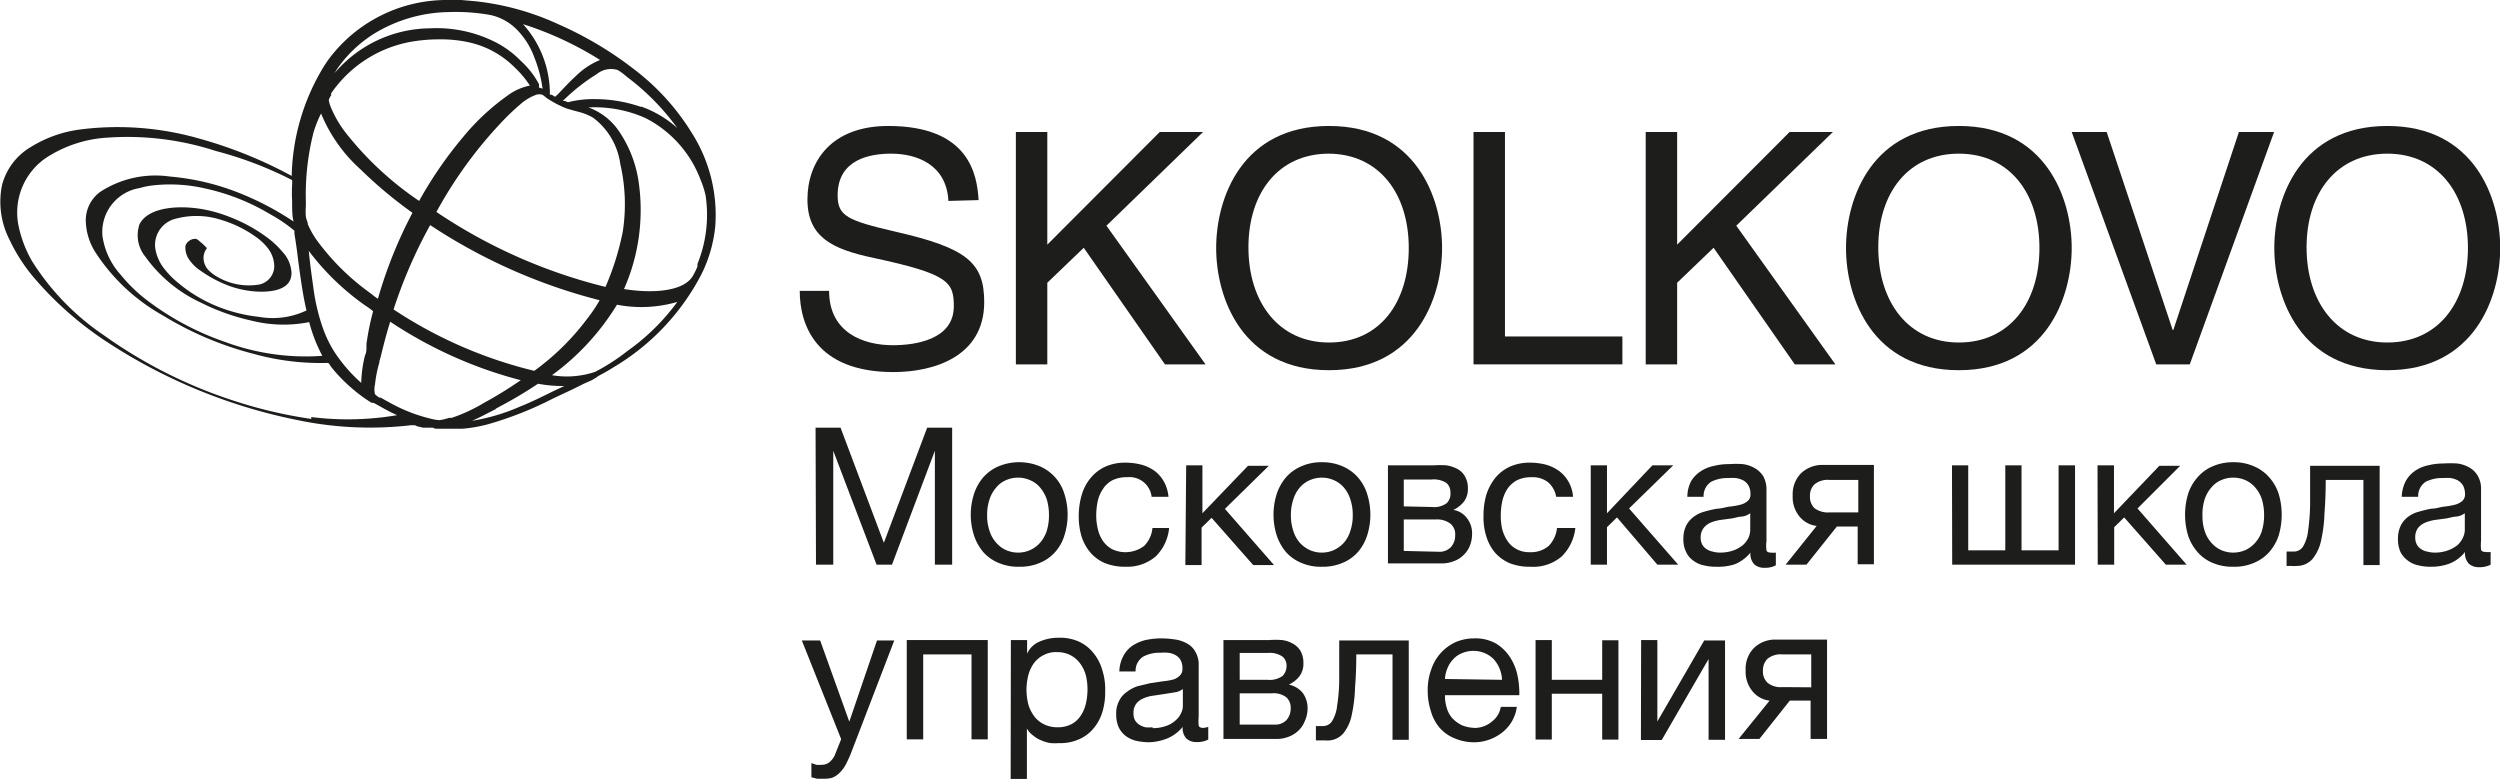
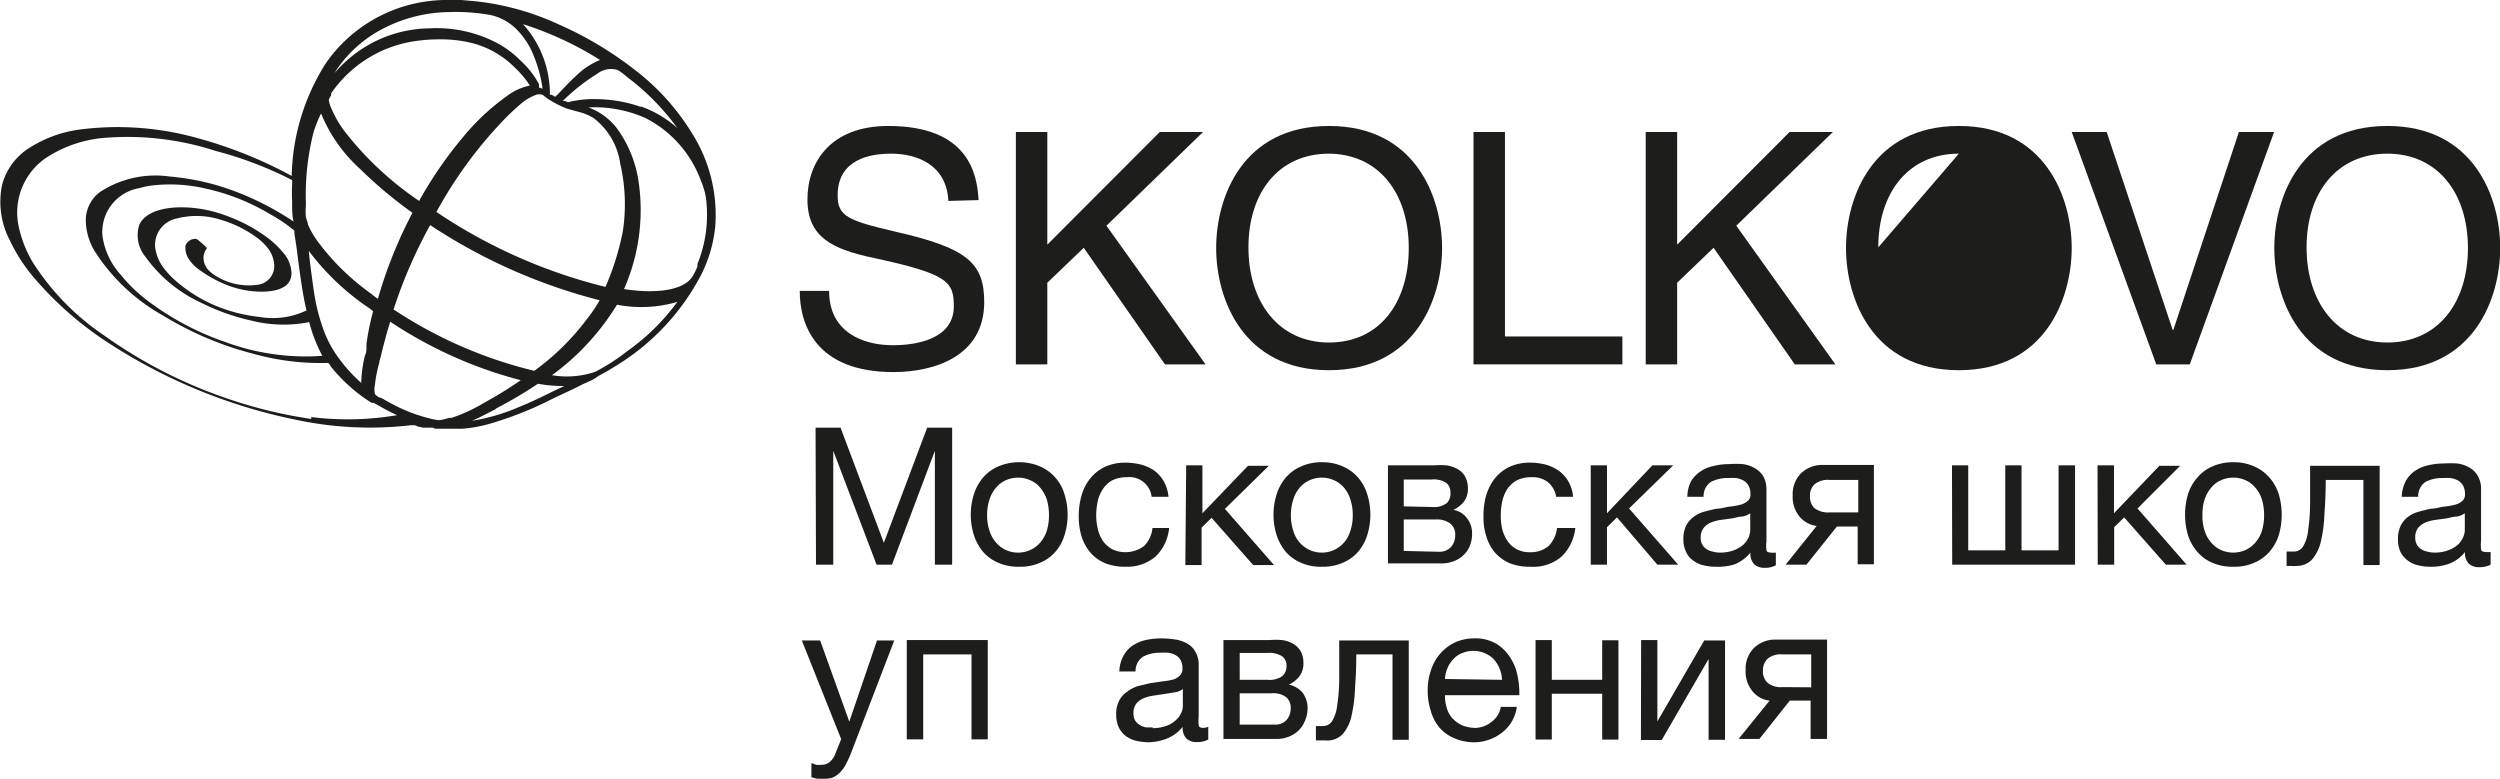
<svg xmlns="http://www.w3.org/2000/svg" id="Layer_1" data-name="Layer 1" viewBox="0 0 120.07 37.41">
  <defs>
    <style>.cls-1{fill:#1d1d1b;}</style>
  </defs>
  <path class="cls-1" d="M59.51,48.89h1.2l2.08,5.53,2.08-5.53h1.2v6.58h-.83V50h0l-2.06,5.47h-.74L60.36,50h0v5.47h-.83Z" transform="translate(-20.34 -28.35)" />
  <path class="cls-1" d="M69.29,55.57a2.38,2.38,0,0,1-1-.19,2,2,0,0,1-.73-.52,2.44,2.44,0,0,1-.44-.79,3.28,3.28,0,0,1,0-2,2.34,2.34,0,0,1,.44-.79,2.05,2.05,0,0,1,.73-.53,2.58,2.58,0,0,1,2,0,2.09,2.09,0,0,1,1.17,1.32,3.28,3.28,0,0,1,0,2,2.12,2.12,0,0,1-.44.79,2,2,0,0,1-.73.52A2.4,2.4,0,0,1,69.29,55.57Zm0-.68a1.4,1.4,0,0,0,1-.47,1.68,1.68,0,0,0,.32-.56,2.55,2.55,0,0,0,.11-.77,2.6,2.6,0,0,0-.11-.77,1.79,1.79,0,0,0-.32-.56,1.27,1.27,0,0,0-.48-.35,1.39,1.39,0,0,0-.57-.12,1.43,1.43,0,0,0-.58.12,1.23,1.23,0,0,0-.47.35,1.61,1.61,0,0,0-.32.56,2.3,2.3,0,0,0-.12.77,2.26,2.26,0,0,0,.12.77,1.52,1.52,0,0,0,.32.56,1.35,1.35,0,0,0,.47.35A1.43,1.43,0,0,0,69.29,54.89Z" transform="translate(-20.34 -28.35)" />
  <path class="cls-1" d="M74.42,55.57a2.61,2.61,0,0,1-1-.17,1.9,1.9,0,0,1-.7-.5,2.23,2.23,0,0,1-.43-.77,3.31,3.31,0,0,1-.14-1,3.55,3.55,0,0,1,.14-1,2.23,2.23,0,0,1,.42-.81,2,2,0,0,1,.7-.55,2.33,2.33,0,0,1,1-.2,3.1,3.1,0,0,1,.76.1,2,2,0,0,1,.63.3,1.66,1.66,0,0,1,.44.51,1.84,1.84,0,0,1,.22.73h-.81a1.07,1.07,0,0,0-1.18-.94,1.52,1.52,0,0,0-.71.15,1.21,1.21,0,0,0-.45.42,1.65,1.65,0,0,0-.25.59,3.26,3.26,0,0,0-.07.7,2.74,2.74,0,0,0,.08.64,1.67,1.67,0,0,0,.24.56,1.34,1.34,0,0,0,.43.39,1.49,1.49,0,0,0,1.55-.15,1.39,1.39,0,0,0,.4-.86h.8a2.19,2.19,0,0,1-.65,1.37A2.11,2.11,0,0,1,74.42,55.57Z" transform="translate(-20.34 -28.35)" />
  <path class="cls-1" d="M77.31,50.7h.78V53l2.19-2.28h1l-2.11,2.07,2.36,2.7h-1l-2-2.27-.48.47v1.8h-.78Z" transform="translate(-20.34 -28.35)" />
  <path class="cls-1" d="M83.83,55.57a2.35,2.35,0,0,1-1-.19,2,2,0,0,1-.73-.52,2.44,2.44,0,0,1-.44-.79,3.28,3.28,0,0,1,0-2,2.34,2.34,0,0,1,.44-.79,2.05,2.05,0,0,1,.73-.53,2.35,2.35,0,0,1,1-.2,2.4,2.4,0,0,1,1,.2,2.05,2.05,0,0,1,.73.53,2.18,2.18,0,0,1,.44.79,3.28,3.28,0,0,1,0,2,2.27,2.27,0,0,1-.44.79,2,2,0,0,1-.73.52A2.4,2.4,0,0,1,83.83,55.57Zm0-.68a1.39,1.39,0,0,0,.57-.12,1.48,1.48,0,0,0,.48-.35,1.51,1.51,0,0,0,.31-.56,2.26,2.26,0,0,0,.12-.77,2.3,2.3,0,0,0-.12-.77,1.59,1.59,0,0,0-.31-.56,1.35,1.35,0,0,0-.48-.35,1.44,1.44,0,0,0-1.15,0,1.35,1.35,0,0,0-.48.35,1.59,1.59,0,0,0-.31.56,2.3,2.3,0,0,0-.12.77,2.26,2.26,0,0,0,.12.77,1.51,1.51,0,0,0,.31.56,1.48,1.48,0,0,0,.48.35A1.4,1.4,0,0,0,83.83,54.89Z" transform="translate(-20.34 -28.35)" />
  <path class="cls-1" d="M87,50.7h2.2a4,4,0,0,1,.61,0,1.67,1.67,0,0,1,.52.17.91.91,0,0,1,.37.36,1.14,1.14,0,0,1,.14.59,1,1,0,0,1-.19.62,1.4,1.4,0,0,1-.51.4h0a1,1,0,0,1,.65.39,1.16,1.16,0,0,1,.25.78,1.47,1.47,0,0,1-.11.56,1.23,1.23,0,0,1-.3.44,1.29,1.29,0,0,1-.46.29,1.58,1.58,0,0,1-.58.11H87Zm2.12,2a1,1,0,0,0,.71-.19A.63.63,0,0,0,90,52a.57.57,0,0,0-.2-.46,1.12,1.12,0,0,0-.71-.16H87.76v1.29Zm.32,2.15a.75.75,0,0,0,.59-.23.84.84,0,0,0,.2-.57A.66.66,0,0,0,90,53.5a1.06,1.06,0,0,0-.71-.2H87.76v1.51Z" transform="translate(-20.34 -28.35)" />
  <path class="cls-1" d="M93.85,55.57a2.63,2.63,0,0,1-1-.17,2,2,0,0,1-.7-.5,2.21,2.21,0,0,1-.42-.77,3,3,0,0,1-.14-1,3.56,3.56,0,0,1,.13-1,2.59,2.59,0,0,1,.42-.81,2,2,0,0,1,.7-.55,2.35,2.35,0,0,1,1-.2,3.1,3.1,0,0,1,.76.1,2.1,2.1,0,0,1,.62.3,1.69,1.69,0,0,1,.67,1.24h-.81a1.19,1.19,0,0,0-.39-.7,1.2,1.2,0,0,0-.79-.24,1.52,1.52,0,0,0-.71.15,1.33,1.33,0,0,0-.46.42,1.83,1.83,0,0,0-.24.59,3.26,3.26,0,0,0-.07.7,2.73,2.73,0,0,0,.07.64,1.91,1.91,0,0,0,.25.56,1.24,1.24,0,0,0,.43.39,1.26,1.26,0,0,0,.64.15,1.31,1.31,0,0,0,.91-.3,1.45,1.45,0,0,0,.4-.86H96a2.25,2.25,0,0,1-.66,1.37A2.1,2.1,0,0,1,93.85,55.57Z" transform="translate(-20.34 -28.35)" />
  <path class="cls-1" d="M96.74,50.7h.78V53L99.7,50.7h1l-2.12,2.07,2.36,2.7h-1L98,53.2l-.48.47v1.8h-.78Z" transform="translate(-20.34 -28.35)" />
  <path class="cls-1" d="M102.77,55.57a2.37,2.37,0,0,1-.61-.07,1.21,1.21,0,0,1-.5-.23,1,1,0,0,1-.34-.41,1.32,1.32,0,0,1-.13-.62,1.4,1.4,0,0,1,.14-.66,1.25,1.25,0,0,1,.37-.42,1.5,1.5,0,0,1,.51-.24,5.82,5.82,0,0,1,.6-.14c.21,0,.42-.08.61-.1a3.35,3.35,0,0,0,.51-.09.83.83,0,0,0,.35-.18.39.39,0,0,0,.13-.33.77.77,0,0,0-.1-.42.64.64,0,0,0-.25-.24,1.13,1.13,0,0,0-.34-.11,2.3,2.3,0,0,0-.37,0,1.73,1.73,0,0,0-.83.18.82.82,0,0,0-.36.72h-.78a1.66,1.66,0,0,1,.18-.75A1.48,1.48,0,0,1,102,51a1.74,1.74,0,0,1,.64-.27,3,3,0,0,1,.76-.09,4.72,4.72,0,0,1,.64,0,1.54,1.54,0,0,1,.57.19,1.15,1.15,0,0,1,.42.4,1.33,1.33,0,0,1,.15.67v2.45a1.39,1.39,0,0,0,0,.41c0,.09.09.13.21.13a.93.93,0,0,0,.24,0v.61a1.08,1.08,0,0,1-.56.12.69.69,0,0,1-.48-.17.74.74,0,0,1-.18-.56,1.9,1.9,0,0,1-.75.56A2.6,2.6,0,0,1,102.77,55.57Zm.17-.68a1.92,1.92,0,0,0,.67-.11,1.61,1.61,0,0,0,.45-.26,1.18,1.18,0,0,0,.26-.35,1,1,0,0,0,.08-.36V53a.87.87,0,0,1-.39.16c-.16,0-.32.06-.5.09l-.53.07a2.09,2.09,0,0,0-.48.13.88.88,0,0,0-.34.26.75.75,0,0,0-.14.47.67.67,0,0,0,.08.33.58.58,0,0,0,.2.21.74.74,0,0,0,.29.12A1.34,1.34,0,0,0,102.94,54.89Z" transform="translate(-20.34 -28.35)" />
  <path class="cls-1" d="M107.59,53.61a1.26,1.26,0,0,1-.83-.46,1.46,1.46,0,0,1-.32-1,1.43,1.43,0,0,1,.4-1.07,1.49,1.49,0,0,1,1.09-.4h2.41v4.77h-.78V53.64h-1l-1.46,1.83h-1Zm2-.65V51.4h-1.38a1,1,0,0,0-.72.21.74.74,0,0,0-.22.57.75.75,0,0,0,.22.58,1.09,1.09,0,0,0,.72.2Z" transform="translate(-20.34 -28.35)" />
  <path class="cls-1" d="M114.09,50.7h.78v4.08h1.78V50.7h.78v4.08h1.78V50.7H120v4.77h-5.9Z" transform="translate(-20.34 -28.35)" />
  <path class="cls-1" d="M121.08,50.7h.79V53l2.18-2.28h1L123,52.77l2.36,2.7h-1l-2-2.27-.48.47v1.8h-.79Z" transform="translate(-20.34 -28.35)" />
  <path class="cls-1" d="M127.6,55.57a2.41,2.41,0,0,1-1-.19,1.91,1.91,0,0,1-.72-.52,2.29,2.29,0,0,1-.45-.79,3.5,3.5,0,0,1,0-2,2.2,2.2,0,0,1,.45-.79,1.93,1.93,0,0,1,.72-.53,2.41,2.41,0,0,1,1-.2,2.36,2.36,0,0,1,1,.2,2,2,0,0,1,.73.53,2.2,2.2,0,0,1,.45.79,3.5,3.5,0,0,1,0,2,2.29,2.29,0,0,1-.45.79,2,2,0,0,1-.73.52A2.36,2.36,0,0,1,127.6,55.57Zm0-.68a1.47,1.47,0,0,0,.58-.12,1.45,1.45,0,0,0,.47-.35,1.52,1.52,0,0,0,.32-.56,2.55,2.55,0,0,0,.11-.77,2.6,2.6,0,0,0-.11-.77,1.61,1.61,0,0,0-.32-.56,1.32,1.32,0,0,0-.47-.35,1.47,1.47,0,0,0-.58-.12,1.43,1.43,0,0,0-.58.12,1.23,1.23,0,0,0-.47.35,1.61,1.61,0,0,0-.32.56,2.31,2.31,0,0,0-.11.77,2.27,2.27,0,0,0,.11.77,1.52,1.52,0,0,0,.32.56,1.35,1.35,0,0,0,.47.35A1.43,1.43,0,0,0,127.6,54.89Z" transform="translate(-20.34 -28.35)" />
  <path class="cls-1" d="M130.63,55.53a1.07,1.07,0,0,1-.25,0l-.22,0v-.69l.17,0h.16a.52.52,0,0,0,.46-.24,1.83,1.83,0,0,0,.24-.74,9.94,9.94,0,0,0,.1-1.28c0-.52,0-1.14,0-1.86h3.34v4.77h-.78V51.4h-1.81q0,.84-.06,1.59a6.9,6.9,0,0,1-.16,1.31,2.1,2.1,0,0,1-.41.89A1,1,0,0,1,130.63,55.53Z" transform="translate(-20.34 -28.35)" />
  <path class="cls-1" d="M137.09,55.57a2.37,2.37,0,0,1-.61-.07,1.21,1.21,0,0,1-.5-.23,1.16,1.16,0,0,1-.35-.41,1.46,1.46,0,0,1-.12-.62,1.4,1.4,0,0,1,.14-.66,1.22,1.22,0,0,1,.36-.42,1.55,1.55,0,0,1,.52-.24,5.63,5.63,0,0,1,.59-.14c.22,0,.42-.08.62-.1a3.35,3.35,0,0,0,.51-.09.89.89,0,0,0,.35-.18.42.42,0,0,0,.13-.33.87.87,0,0,0-.1-.42.72.72,0,0,0-.25-.24,1.13,1.13,0,0,0-.34-.11,2.36,2.36,0,0,0-.37,0,1.73,1.73,0,0,0-.83.18.82.82,0,0,0-.36.72h-.79a1.8,1.8,0,0,1,.19-.75,1.48,1.48,0,0,1,.44-.49,1.77,1.77,0,0,1,.63-.27,3.1,3.1,0,0,1,.76-.09,4.48,4.48,0,0,1,.64,0,1.53,1.53,0,0,1,.58.19,1.05,1.05,0,0,1,.41.4,1.23,1.23,0,0,1,.16.67v2.45a2,2,0,0,0,0,.41c0,.09.1.13.22.13a1,1,0,0,0,.24,0v.61a1.11,1.11,0,0,1-.56.12.69.69,0,0,1-.49-.17.74.74,0,0,1-.18-.56,1.77,1.77,0,0,1-.75.56A2.51,2.51,0,0,1,137.09,55.57Zm.17-.68a1.82,1.82,0,0,0,.66-.11,1.54,1.54,0,0,0,.46-.26,1.14,1.14,0,0,0,.25-.35.87.87,0,0,0,.09-.36V53a.87.87,0,0,1-.39.16c-.16,0-.33.06-.5.09l-.53.07a2.09,2.09,0,0,0-.48.13.92.92,0,0,0-.35.26.75.75,0,0,0-.13.47.67.67,0,0,0,.08.33.58.58,0,0,0,.2.21.69.69,0,0,0,.29.12A1.34,1.34,0,0,0,137.26,54.89Z" transform="translate(-20.34 -28.35)" />
  <path class="cls-1" d="M59.85,65.75h-.27l-.27-.07V65l.23.08a.85.85,0,0,0,.23,0,.6.6,0,0,0,.39-.11,1,1,0,0,0,.26-.32l.32-.8-1.89-4.74h.88l1.4,3.9h0l1.33-3.9h.83l-2.07,5.39a5.76,5.76,0,0,1-.27.59,1.54,1.54,0,0,1-.3.39,1,1,0,0,1-.36.23A1.56,1.56,0,0,1,59.85,65.75Z" transform="translate(-20.34 -28.35)" />
  <path class="cls-1" d="M63.89,59.09h3.89v4.77H67V59.78H64.68v4.08h-.79Z" transform="translate(-20.34 -28.35)" />
-   <path class="cls-1" d="M68.89,59.09h.78v.65h0a1.15,1.15,0,0,1,.61-.58,2.24,2.24,0,0,1,.91-.18,2.19,2.19,0,0,1,1,.2,1.94,1.94,0,0,1,.68.55,2.25,2.25,0,0,1,.41.8,3,3,0,0,1,.14,1,3.32,3.32,0,0,1-.13,1,2.23,2.23,0,0,1-.41.78,1.87,1.87,0,0,1-.68.53,2.18,2.18,0,0,1-1,.2,2.85,2.85,0,0,1-.4,0,1.66,1.66,0,0,1-.42-.12,1.34,1.34,0,0,1-.4-.23,1.07,1.07,0,0,1-.32-.35h0v2.45h-.78Zm2.25,4.19a1.42,1.42,0,0,0,.68-.16,1.26,1.26,0,0,0,.44-.42,1.74,1.74,0,0,0,.24-.59,3,3,0,0,0,.07-.68,2.82,2.82,0,0,0-.08-.65,1.71,1.71,0,0,0-.27-.56,1.36,1.36,0,0,0-.46-.4,1.4,1.4,0,0,0-.66-.15,1.26,1.26,0,0,0-.67.16,1.3,1.3,0,0,0-.46.41,1.83,1.83,0,0,0-.25.57,3,3,0,0,0-.08.66,3.08,3.08,0,0,0,.08.68,1.77,1.77,0,0,0,.27.57,1.27,1.27,0,0,0,.46.4A1.46,1.46,0,0,0,71.14,63.28Z" transform="translate(-20.34 -28.35)" />
  <path class="cls-1" d="M75.52,64a3.08,3.08,0,0,1-.61-.07,1.43,1.43,0,0,1-.5-.23,1.17,1.17,0,0,1-.34-.42,1.41,1.41,0,0,1-.12-.61,1.29,1.29,0,0,1,.14-.66,1.06,1.06,0,0,1,.36-.42A1.67,1.67,0,0,1,75,61.3l.59-.14.61-.09a3,3,0,0,0,.51-.09A.77.77,0,0,0,77,60.8a.42.42,0,0,0,.13-.34.8.8,0,0,0-.09-.41.64.64,0,0,0-.25-.24,1,1,0,0,0-.34-.11,2.43,2.43,0,0,0-.38,0,1.64,1.64,0,0,0-.83.19.81.81,0,0,0-.36.71h-.78a1.65,1.65,0,0,1,.19-.74,1.41,1.41,0,0,1,.44-.5,2,2,0,0,1,.63-.27,3.69,3.69,0,0,1,.76-.08,4.6,4.6,0,0,1,.64.05,1.65,1.65,0,0,1,.58.19,1,1,0,0,1,.41.4,1.21,1.21,0,0,1,.16.67v2.45a2.07,2.07,0,0,0,0,.41c0,.08.09.13.22.13a1.13,1.13,0,0,0,.24-.05v.61a1.15,1.15,0,0,1-.57.12.69.69,0,0,1-.48-.17.75.75,0,0,1-.18-.56,1.85,1.85,0,0,1-.75.56A2.6,2.6,0,0,1,75.52,64Zm.18-.68a1.82,1.82,0,0,0,.66-.11,1.23,1.23,0,0,0,.45-.27.94.94,0,0,0,.26-.35.77.77,0,0,0,.08-.35v-.8a.78.78,0,0,1-.38.16l-.5.08-.53.08a1.69,1.69,0,0,0-.48.13.85.85,0,0,0-.35.26.72.72,0,0,0-.13.46.67.67,0,0,0,.07.33.73.73,0,0,0,.21.22,1.1,1.1,0,0,0,.29.12A2,2,0,0,0,75.7,63.28Z" transform="translate(-20.34 -28.35)" />
  <path class="cls-1" d="M79.1,59.09h2.21a3.94,3.94,0,0,1,.6,0,1.45,1.45,0,0,1,.52.17,1,1,0,0,1,.37.35,1.17,1.17,0,0,1,.14.59,1,1,0,0,1-.19.63,1.4,1.4,0,0,1-.51.4h0a1.17,1.17,0,0,1,.66.39,1.23,1.23,0,0,1,.24.78A1.48,1.48,0,0,1,83,63a1.23,1.23,0,0,1-.3.44,1.34,1.34,0,0,1-.46.29,1.54,1.54,0,0,1-.58.11H79.1ZM81.22,61a1.06,1.06,0,0,0,.71-.18.65.65,0,0,0,.2-.49.55.55,0,0,0-.2-.45,1.11,1.11,0,0,0-.71-.17H79.88V61Zm.33,2.15a.73.73,0,0,0,.58-.22.84.84,0,0,0,.2-.57.67.67,0,0,0-.21-.52,1,1,0,0,0-.71-.19H79.88v1.5Z" transform="translate(-20.34 -28.35)" />
  <path class="cls-1" d="M84,63.91l-.25,0-.21,0v-.69a1,1,0,0,0,.17,0h.15a.51.51,0,0,0,.46-.24,1.77,1.77,0,0,0,.24-.74,8.27,8.27,0,0,0,.1-1.27c0-.52,0-1.14,0-1.86h3.34v4.77h-.78V59.78H85.48q0,.84-.06,1.59a7,7,0,0,1-.16,1.32,2,2,0,0,1-.41.89A1,1,0,0,1,84,63.91Z" transform="translate(-20.34 -28.35)" />
  <path class="cls-1" d="M91.2,64a2.38,2.38,0,0,1-1-.19,1.89,1.89,0,0,1-.72-.51,2.11,2.11,0,0,1-.42-.8,3.18,3.18,0,0,1-.15-1,2.86,2.86,0,0,1,.17-1,2.2,2.2,0,0,1,1.17-1.31,2.26,2.26,0,0,1,.9-.18,2,2,0,0,1,1.06.26,2.14,2.14,0,0,1,.67.67,2.55,2.55,0,0,1,.35.89,4.15,4.15,0,0,1,.08.91H89.74a1.87,1.87,0,0,0,.08.59,1.26,1.26,0,0,0,.26.5,1.52,1.52,0,0,0,.47.35,1.75,1.75,0,0,0,.68.13A1.3,1.3,0,0,0,92,63a1.1,1.1,0,0,0,.42-.7h.77a1.86,1.86,0,0,1-.69,1.22A2.2,2.2,0,0,1,91.2,64ZM92.48,61a1.58,1.58,0,0,0-.41-1,1.34,1.34,0,0,0-.42-.28,1.41,1.41,0,0,0-.54-.11,1.35,1.35,0,0,0-.55.11,1.06,1.06,0,0,0-.42.29,1.28,1.28,0,0,0-.28.43,1.47,1.47,0,0,0-.12.52Z" transform="translate(-20.34 -28.35)" />
  <path class="cls-1" d="M94.09,59.09h.78V61h2.42v-1.9h.78v4.77h-.78v-2.2H94.87v2.2h-.78Z" transform="translate(-20.34 -28.35)" />
  <path class="cls-1" d="M99.16,59.09h.78V63l2.25-3.89h1v4.77h-.79V60l-2.25,3.89h-1Z" transform="translate(-20.34 -28.35)" />
  <path class="cls-1" d="M105.33,62a1.24,1.24,0,0,1-.83-.46,1.47,1.47,0,0,1-.32-1,1.42,1.42,0,0,1,.4-1.07,1.46,1.46,0,0,1,1.09-.4h2.42v4.77h-.79V62h-1l-1.46,1.84h-1Zm2-.64V59.78h-1.38a1,1,0,0,0-.72.21.78.78,0,0,0-.22.58.74.74,0,0,0,.22.57,1,1,0,0,0,.72.21Z" transform="translate(-20.34 -28.35)" />
  <path class="cls-1" d="M53.57,34.74a11.19,11.19,0,0,0-2.76-3.05,17.26,17.26,0,0,0-3.64-2.17,12.74,12.74,0,0,0-4-1.11l-.68-.06h-.79a7.08,7.08,0,0,0-5.35,2.56,5.81,5.81,0,0,0-.61.89,10.47,10.47,0,0,0-1.39,5l0,0A21.15,21.15,0,0,0,29.89,35a14.21,14.21,0,0,0-5.71-.43,5.92,5.92,0,0,0-2.36.84,3,3,0,0,0-1.38,1.82,4,4,0,0,0,.36,2.64,8.17,8.17,0,0,0,1.27,1.93,16.36,16.36,0,0,0,3.45,3,26,26,0,0,0,9.08,3.72,17,17,0,0,0,5.5.25.76.76,0,0,0,.16,0l.16.07h0a1,1,0,0,1,.22.05l.14,0,.18,0,.18,0a.25.25,0,0,0,.17.05h.2l.68,0h.37a6.77,6.77,0,0,0,1.24-.22,17,17,0,0,0,3.1-1.23l1-.47.34-.17.14-.07.2-.09a1.68,1.68,0,0,0,.3-.15l.1-.06.11-.08c.23-.12.47-.25.7-.4a11.16,11.16,0,0,0,4.24-4.48,6.64,6.64,0,0,0,.66-2.27A7.34,7.34,0,0,0,53.57,34.74Zm-15.88,12a7.4,7.4,0,0,1-1-1.08,5.48,5.48,0,0,1-.83-1.52,9.45,9.45,0,0,1-.46-1.9c-.08-.58-.17-1.2-.23-1.84A12.07,12.07,0,0,0,37.85,43l.15.1a2.94,2.94,0,0,1,.26.2,12.45,12.45,0,0,0-.32,1.57l0,.14c0,.14,0,.27-.07.41A5.9,5.9,0,0,0,37.69,46.73ZM50.13,36.22a8.6,8.6,0,0,1,.12,3.26,13,13,0,0,1-.83,2.65,25.4,25.4,0,0,1-8.12-3.6A20.63,20.63,0,0,1,44.64,34c.18-.18.42-.41.69-.64a2.31,2.31,0,0,1,.8-.47.54.54,0,0,1,.22,0,.4.4,0,0,1,.15.09l.1.08a5,5,0,0,0,.9.48c.13.05.27.08.4.12l.3.08a2.75,2.75,0,0,1,.62.26A3.33,3.33,0,0,1,50.13,36.22Zm-10.89,7A23.16,23.16,0,0,1,41,39.16a26.67,26.67,0,0,0,8.14,3.61v0a7,7,0,0,1-.6.89,11.79,11.79,0,0,1-2.54,2.5A21.23,21.23,0,0,1,39.24,43.21Zm-3-10.32,0-.06a5.92,5.92,0,0,1,4-2.51,7.82,7.82,0,0,1,1.21-.09,6.25,6.25,0,0,1,1.35.13,4.45,4.45,0,0,1,2.28,1.24h0a4.7,4.7,0,0,1,.71.85,2.69,2.69,0,0,0-1.1.5,10.93,10.93,0,0,0-2.09,1.95A19.31,19.31,0,0,0,40.47,38a15.57,15.57,0,0,1-3.57-3.33,5.3,5.3,0,0,1-.64-1.1,1.52,1.52,0,0,1-.13-.42A1,1,0,0,1,36.27,32.89Zm14.87.58a6.75,6.75,0,0,0-2.21-.37,4.88,4.88,0,0,0-1.28.15l-.15-.06-.1,0,0,0A9.18,9.18,0,0,1,49,31.91a1.09,1.09,0,0,1,1-.2,2.14,2.14,0,0,1,.34.24l.16.13a11.53,11.53,0,0,1,2.37,2.42A5.18,5.18,0,0,0,51.14,33.47ZM48,32c-.31.28-.59.59-.87.88L47,33l-.16-.1-.09,0a5,5,0,0,0-1.29-3.39,16.14,16.14,0,0,1,3.7,1.72A3.58,3.58,0,0,0,48,32Zm-1.78.55a.42.42,0,0,0,0-.17v0a4.12,4.12,0,0,0-.86-1.1,4.67,4.67,0,0,0-1.12-.85A6.24,6.24,0,0,0,41,29.71a6.08,6.08,0,0,0-4.59,2.15,3.28,3.28,0,0,1,.2-.31,6.09,6.09,0,0,1,1.76-1.62,7.07,7.07,0,0,1,3.52-1,9.48,9.48,0,0,1,2,.14,2.54,2.54,0,0,1,1.31.74A3.69,3.69,0,0,1,46,31.1a6.37,6.37,0,0,1,.4,1.51ZM38.49,42.7a2.34,2.34,0,0,1-.27-.2l-.16-.12A11.36,11.36,0,0,1,35.64,40a4.06,4.06,0,0,1-.52-.89l0-.06a1.9,1.9,0,0,1-.09-.29,3,3,0,0,1,0-.52v-.21a12.19,12.19,0,0,1,.37-3.33,5.82,5.82,0,0,1,.36-.9,7.33,7.33,0,0,0,1.88,2.67,20.81,20.81,0,0,0,2.51,2.1A21.46,21.46,0,0,0,38.49,42.7Zm-.14,4.58a1,1,0,0,1,0-.46,6,6,0,0,1,.21-1.06c0-.1.05-.2.07-.3.15-.62.29-1.14.45-1.66a20.66,20.66,0,0,0,6.27,2.81,19.21,19.21,0,0,1-1.75,1.08,7.86,7.86,0,0,1-1.57.73l-.13,0a2.2,2.2,0,0,1-.48.11,2.65,2.65,0,0,1-.43-.08h0a7.7,7.7,0,0,1-2-.8l-.13-.07-.23-.13-.06,0A.91.91,0,0,1,38.35,47.28Zm5.8.7.22-.12h0a20.46,20.46,0,0,0,1.81-1.08,6.58,6.58,0,0,0,1.26.11l-.53.25c-.51.25-1,.5-1.6.74a9.48,9.48,0,0,1-2.3.68C43.41,48.39,43.78,48.18,44.15,48Zm5.8-5a6.14,6.14,0,0,0,2.92-.13,10.37,10.37,0,0,1-2.4,2.36l0,0a9.46,9.46,0,0,1-1.55,1,4.25,4.25,0,0,1-2.07.16A11.79,11.79,0,0,0,50,42.94Zm.33-.68A9.4,9.4,0,0,0,51,37a5.78,5.78,0,0,0-.92-2.33,3,3,0,0,0-1.48-1.16,6,6,0,0,1,2.74.51,5.49,5.49,0,0,1,2.66,3,3.9,3.9,0,0,1,.23.73,6.27,6.27,0,0,1-.39,3.27.61.61,0,0,0,0,.12,3.15,3.15,0,0,1-.26.52c-.52.74-2.07.77-3.28.57Zm-15.8-2.83v.1c.07.42.13.85.18,1.28.11.81.22,1.65.4,2.41v0a3.77,3.77,0,0,1-2.27.31A7.52,7.52,0,0,1,30.62,43a7,7,0,0,1-1.73-1.07,4.22,4.22,0,0,1-.69-.71,2.09,2.09,0,0,1-.41-1,1.3,1.3,0,0,1,1.05-1.38,3.82,3.82,0,0,1,2.12.07,5.58,5.58,0,0,1,1.63.79,2.71,2.71,0,0,1,.63.59,1.43,1.43,0,0,1,.29.92.92.92,0,0,1-.69.8,3,3,0,0,1-2-.34,1.92,1.92,0,0,1-.47-.35.86.86,0,0,1-.23-.68.78.78,0,0,1,.16-.37A2.61,2.61,0,0,0,30,40c-.08-.06-.17-.17-.27-.18a.51.51,0,0,0-.48.32,1,1,0,0,0,.22.74,2,2,0,0,0,.5.47,6,6,0,0,0,1.27.69,4.67,4.67,0,0,0,1.63.32c.74,0,1.48-.18,1.47-.91a1.58,1.58,0,0,0-.43-1,4.16,4.16,0,0,0-.72-.68,7.57,7.57,0,0,0-1.82-1,6.82,6.82,0,0,0-1.08-.33c-1.17-.25-2.79-.21-3.25.68a1.63,1.63,0,0,0,.29,1.57A6.76,6.76,0,0,0,30,42.89a10.31,10.31,0,0,0,2.38.85,6.31,6.31,0,0,0,2.81.08h0a7.51,7.51,0,0,0,.63,1.62,11.13,11.13,0,0,1-4.65-.66,13.43,13.43,0,0,1-3.61-1.89,7.49,7.49,0,0,1-1.42-1.34,3.52,3.52,0,0,1-.88-1.87,2.14,2.14,0,0,1,1.8-2.3,3.61,3.61,0,0,1,.57-.12,7.47,7.47,0,0,1,2.6.15,10.32,10.32,0,0,1,3.07,1.22A7.25,7.25,0,0,1,34.48,39.43Zm.81,9a22,22,0,0,1-3.77-.89,22.83,22.83,0,0,1-6.18-3.12,12,12,0,0,1-3.45-3.55,5.7,5.7,0,0,1-.65-1.67,3.18,3.18,0,0,1,1.27-3.28,6,6,0,0,1,3-1,13.71,13.71,0,0,1,5.19.64A18,18,0,0,1,34.37,37v0a1.7,1.7,0,0,1,0,.21,7.34,7.34,0,0,0,0,.8v.1c0,.22,0,.65.07.88a14,14,0,0,0-2.58-1.36,11.67,11.67,0,0,0-3.35-.8,4.87,4.87,0,0,0-3.35.73,1.69,1.69,0,0,0-.7,1.37,2.93,2.93,0,0,0,.49,1.58,9.23,9.23,0,0,0,3.23,3,15.9,15.9,0,0,0,4.36,1.84,12,12,0,0,0,3.56.43l0,0h0a.4.4,0,0,1,.1.12.56.56,0,0,0,.05.08,7.83,7.83,0,0,0,1.8,1.63.83.83,0,0,0,.16.09l.08,0,.29.16a9.23,9.23,0,0,0,.83.43A14.07,14.07,0,0,1,35.29,48.38Z" transform="translate(-20.34 -28.35)" />
  <path class="cls-1" d="M65.89,38c-.09-1.74-1.51-2.27-2.75-2.27-1,0-2.57.26-2.57,2,0,1,.47,1.21,2.79,1.75,3.41.78,4.25,1.48,4.25,3.38,0,2.63-2.44,3.36-4.36,3.36-3.74,0-4.5-2.29-4.5-3.9h1.41c0,2,1.64,2.61,3.06,2.61,1.09,0,2.93-.27,2.93-1.87,0-1.17-.26-1.55-3.84-2.32-2-.42-3.19-1-3.19-2.81S60.25,34.4,63,34.4c3.88,0,4.27,2.33,4.34,3.56Z" transform="translate(-20.34 -28.35)" />
  <polygon class="cls-1" points="50.3 11.75 55.7 6.34 57.78 6.34 53.14 10.84 57.9 17.5 55.95 17.5 52.05 11.9 50.3 13.58 50.3 17.5 48.79 17.5 48.79 6.34 50.3 6.34 50.3 11.75" />
  <path class="cls-1" d="M84.17,46.13c-4.16,0-5.42-3.45-5.42-5.87S80,34.4,84.17,34.4s5.43,3.45,5.43,5.86-1.27,5.87-5.43,5.87m0-10.4c-2.43,0-3.87,1.88-3.87,4.5s1.44,4.57,3.87,4.57S88,42.89,88,40.26s-1.44-4.53-3.87-4.53" transform="translate(-20.34 -28.35)" />
  <polygon class="cls-1" points="72.28 16.16 77.92 16.16 77.92 17.5 70.77 17.5 70.77 6.34 72.28 6.34 72.28 16.16" />
  <polygon class="cls-1" points="80.55 11.75 85.95 6.34 88.03 6.34 83.39 10.84 88.15 17.5 86.2 17.5 82.3 11.9 80.55 13.58 80.55 17.5 79.04 17.5 79.04 6.34 80.55 6.34 80.55 11.75" />
-   <path class="cls-1" d="M114.42,46.13c-4.16,0-5.42-3.45-5.42-5.87s1.26-5.86,5.42-5.86,5.42,3.45,5.42,5.86-1.26,5.87-5.42,5.87m0-10.4c-2.43,0-3.87,1.88-3.87,4.5s1.44,4.57,3.87,4.57,3.87-1.91,3.87-4.54-1.44-4.53-3.87-4.53" transform="translate(-20.34 -28.35)" />
+   <path class="cls-1" d="M114.42,46.13c-4.16,0-5.42-3.45-5.42-5.87s1.26-5.86,5.42-5.86,5.42,3.45,5.42,5.86-1.26,5.87-5.42,5.87m0-10.4c-2.43,0-3.87,1.88-3.87,4.5" transform="translate(-20.34 -28.35)" />
  <polygon class="cls-1" points="107.53 6.34 109.22 6.34 105.17 17.5 103.56 17.5 99.5 6.34 101.18 6.34 104.35 15.85 104.38 15.85 107.53 6.34" />
  <path class="cls-1" d="M135,46.13c-4.17,0-5.43-3.45-5.43-5.87s1.26-5.86,5.43-5.86,5.42,3.45,5.42,5.86-1.26,5.87-5.42,5.87m0-10.4c-2.43,0-3.88,1.88-3.88,4.5s1.45,4.57,3.88,4.57,3.87-1.91,3.87-4.54-1.45-4.53-3.87-4.53" transform="translate(-20.34 -28.35)" />
</svg>